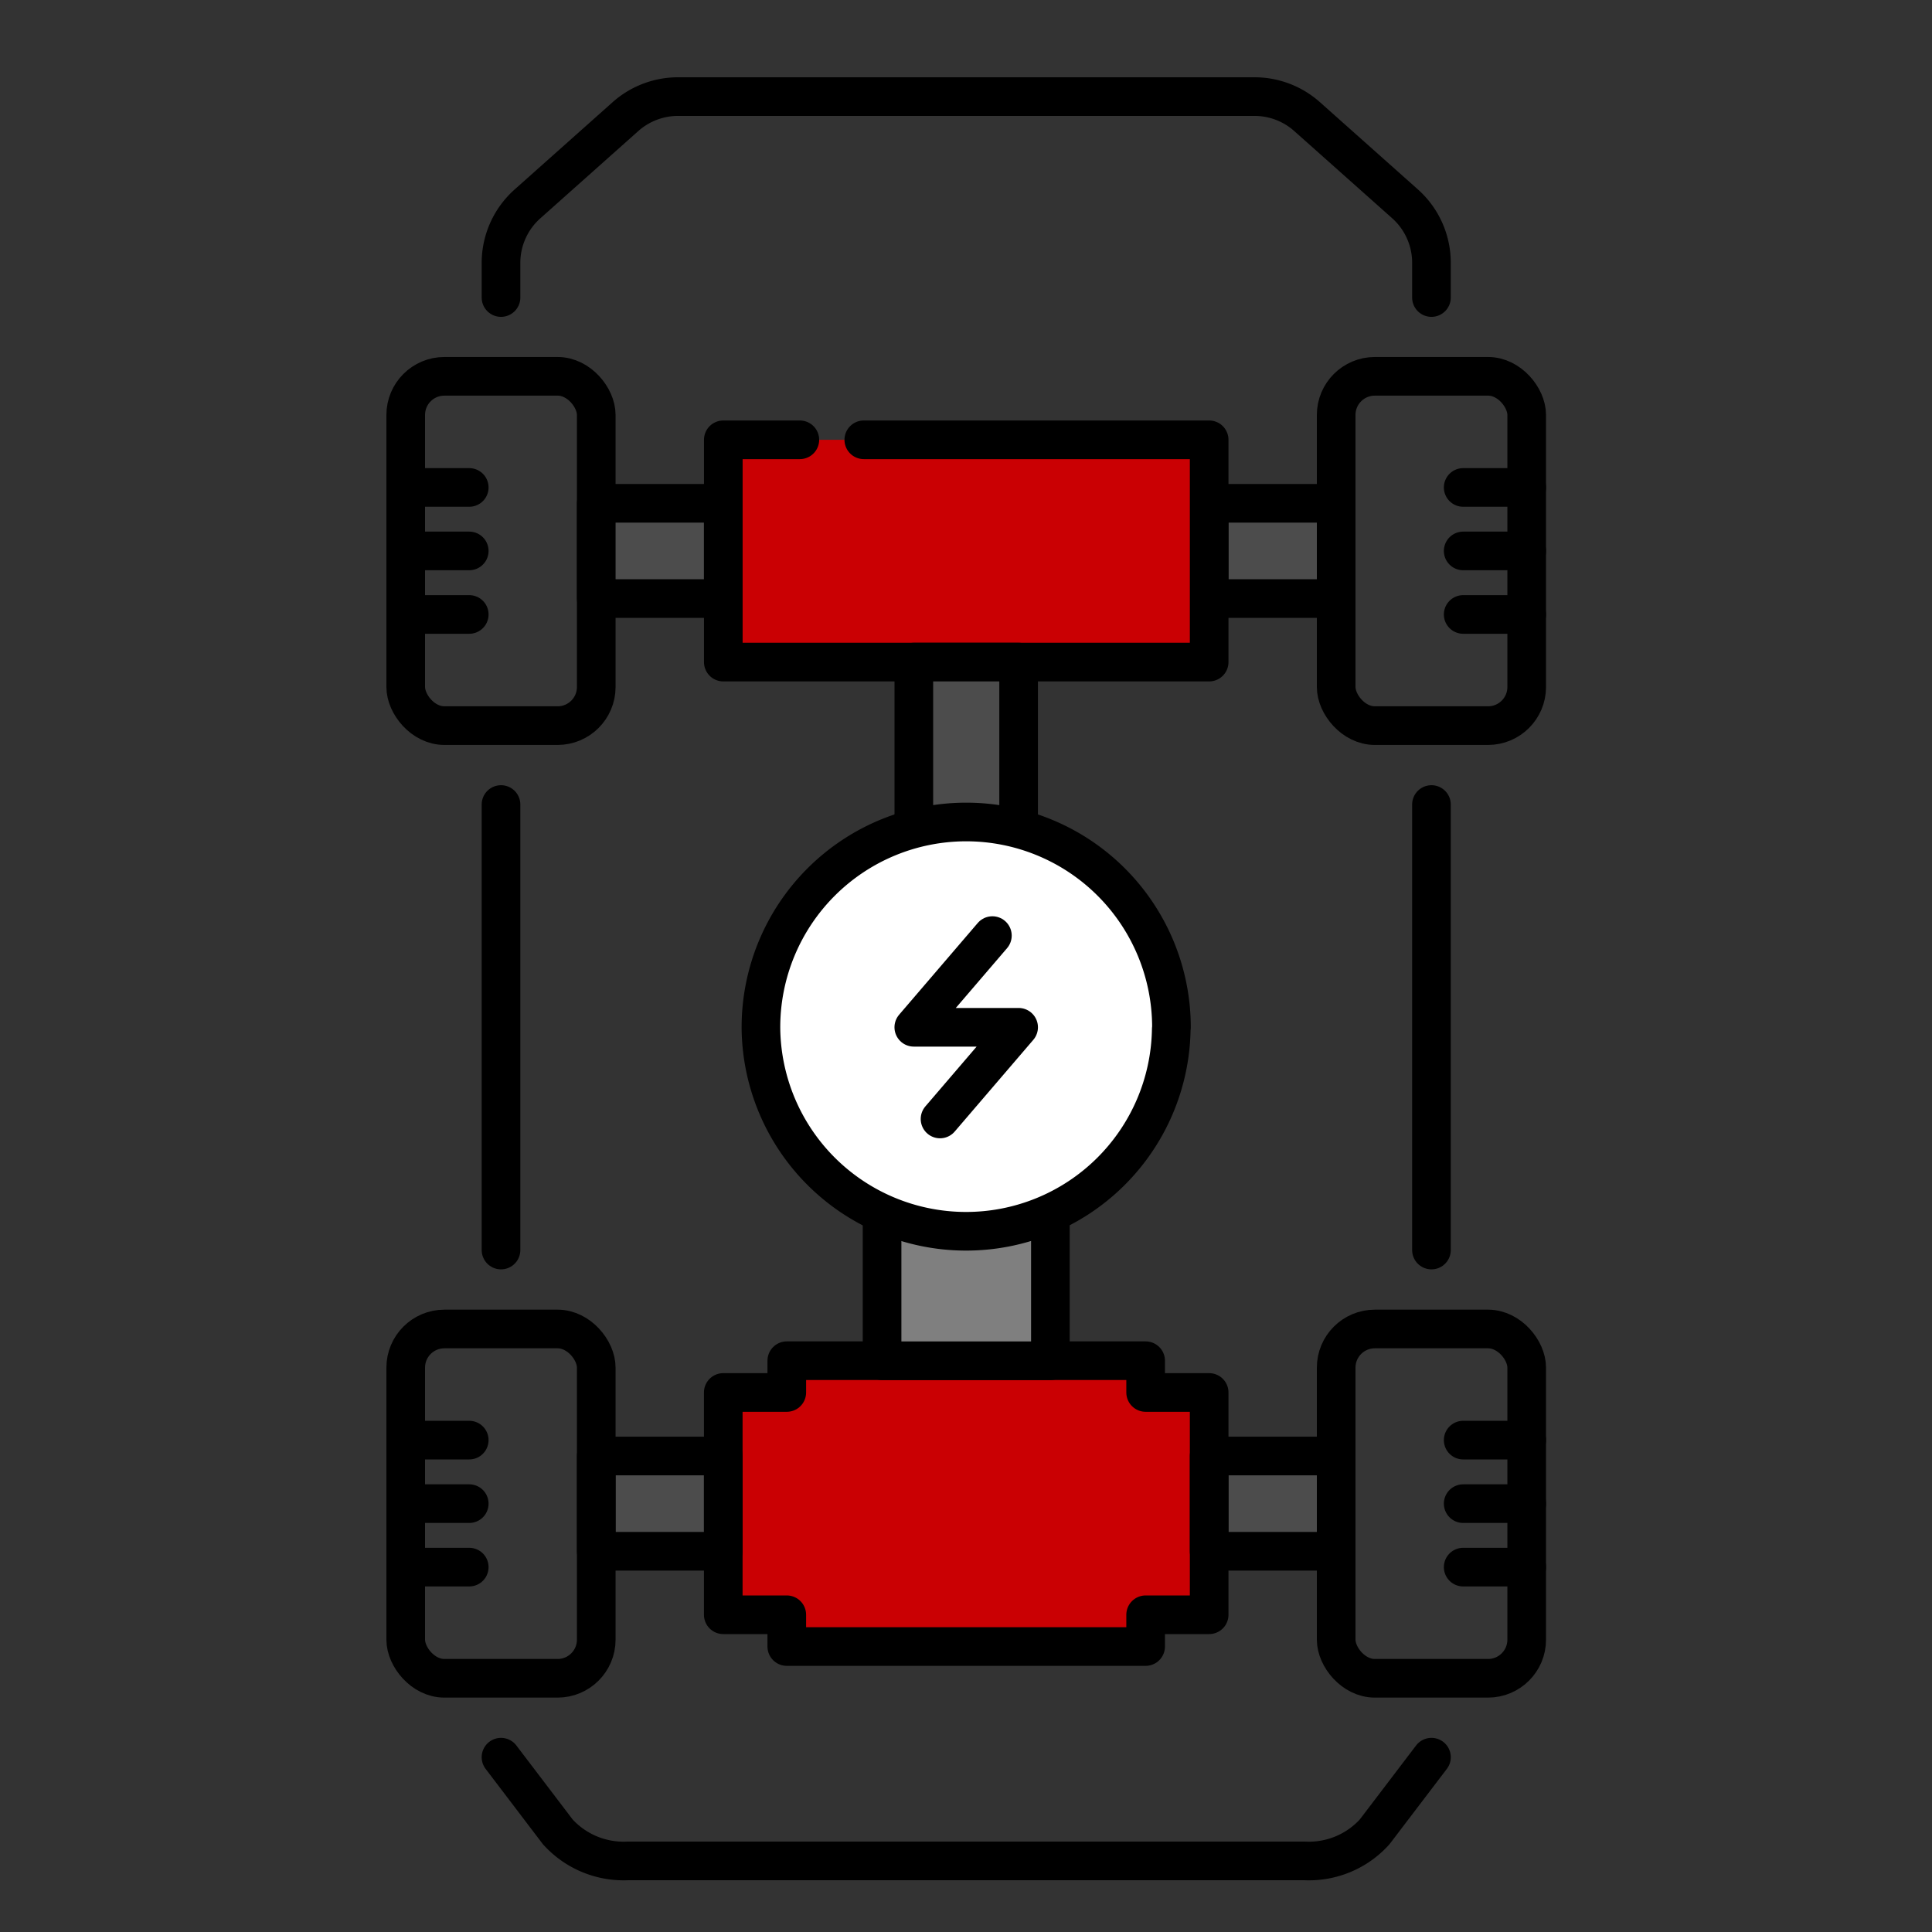
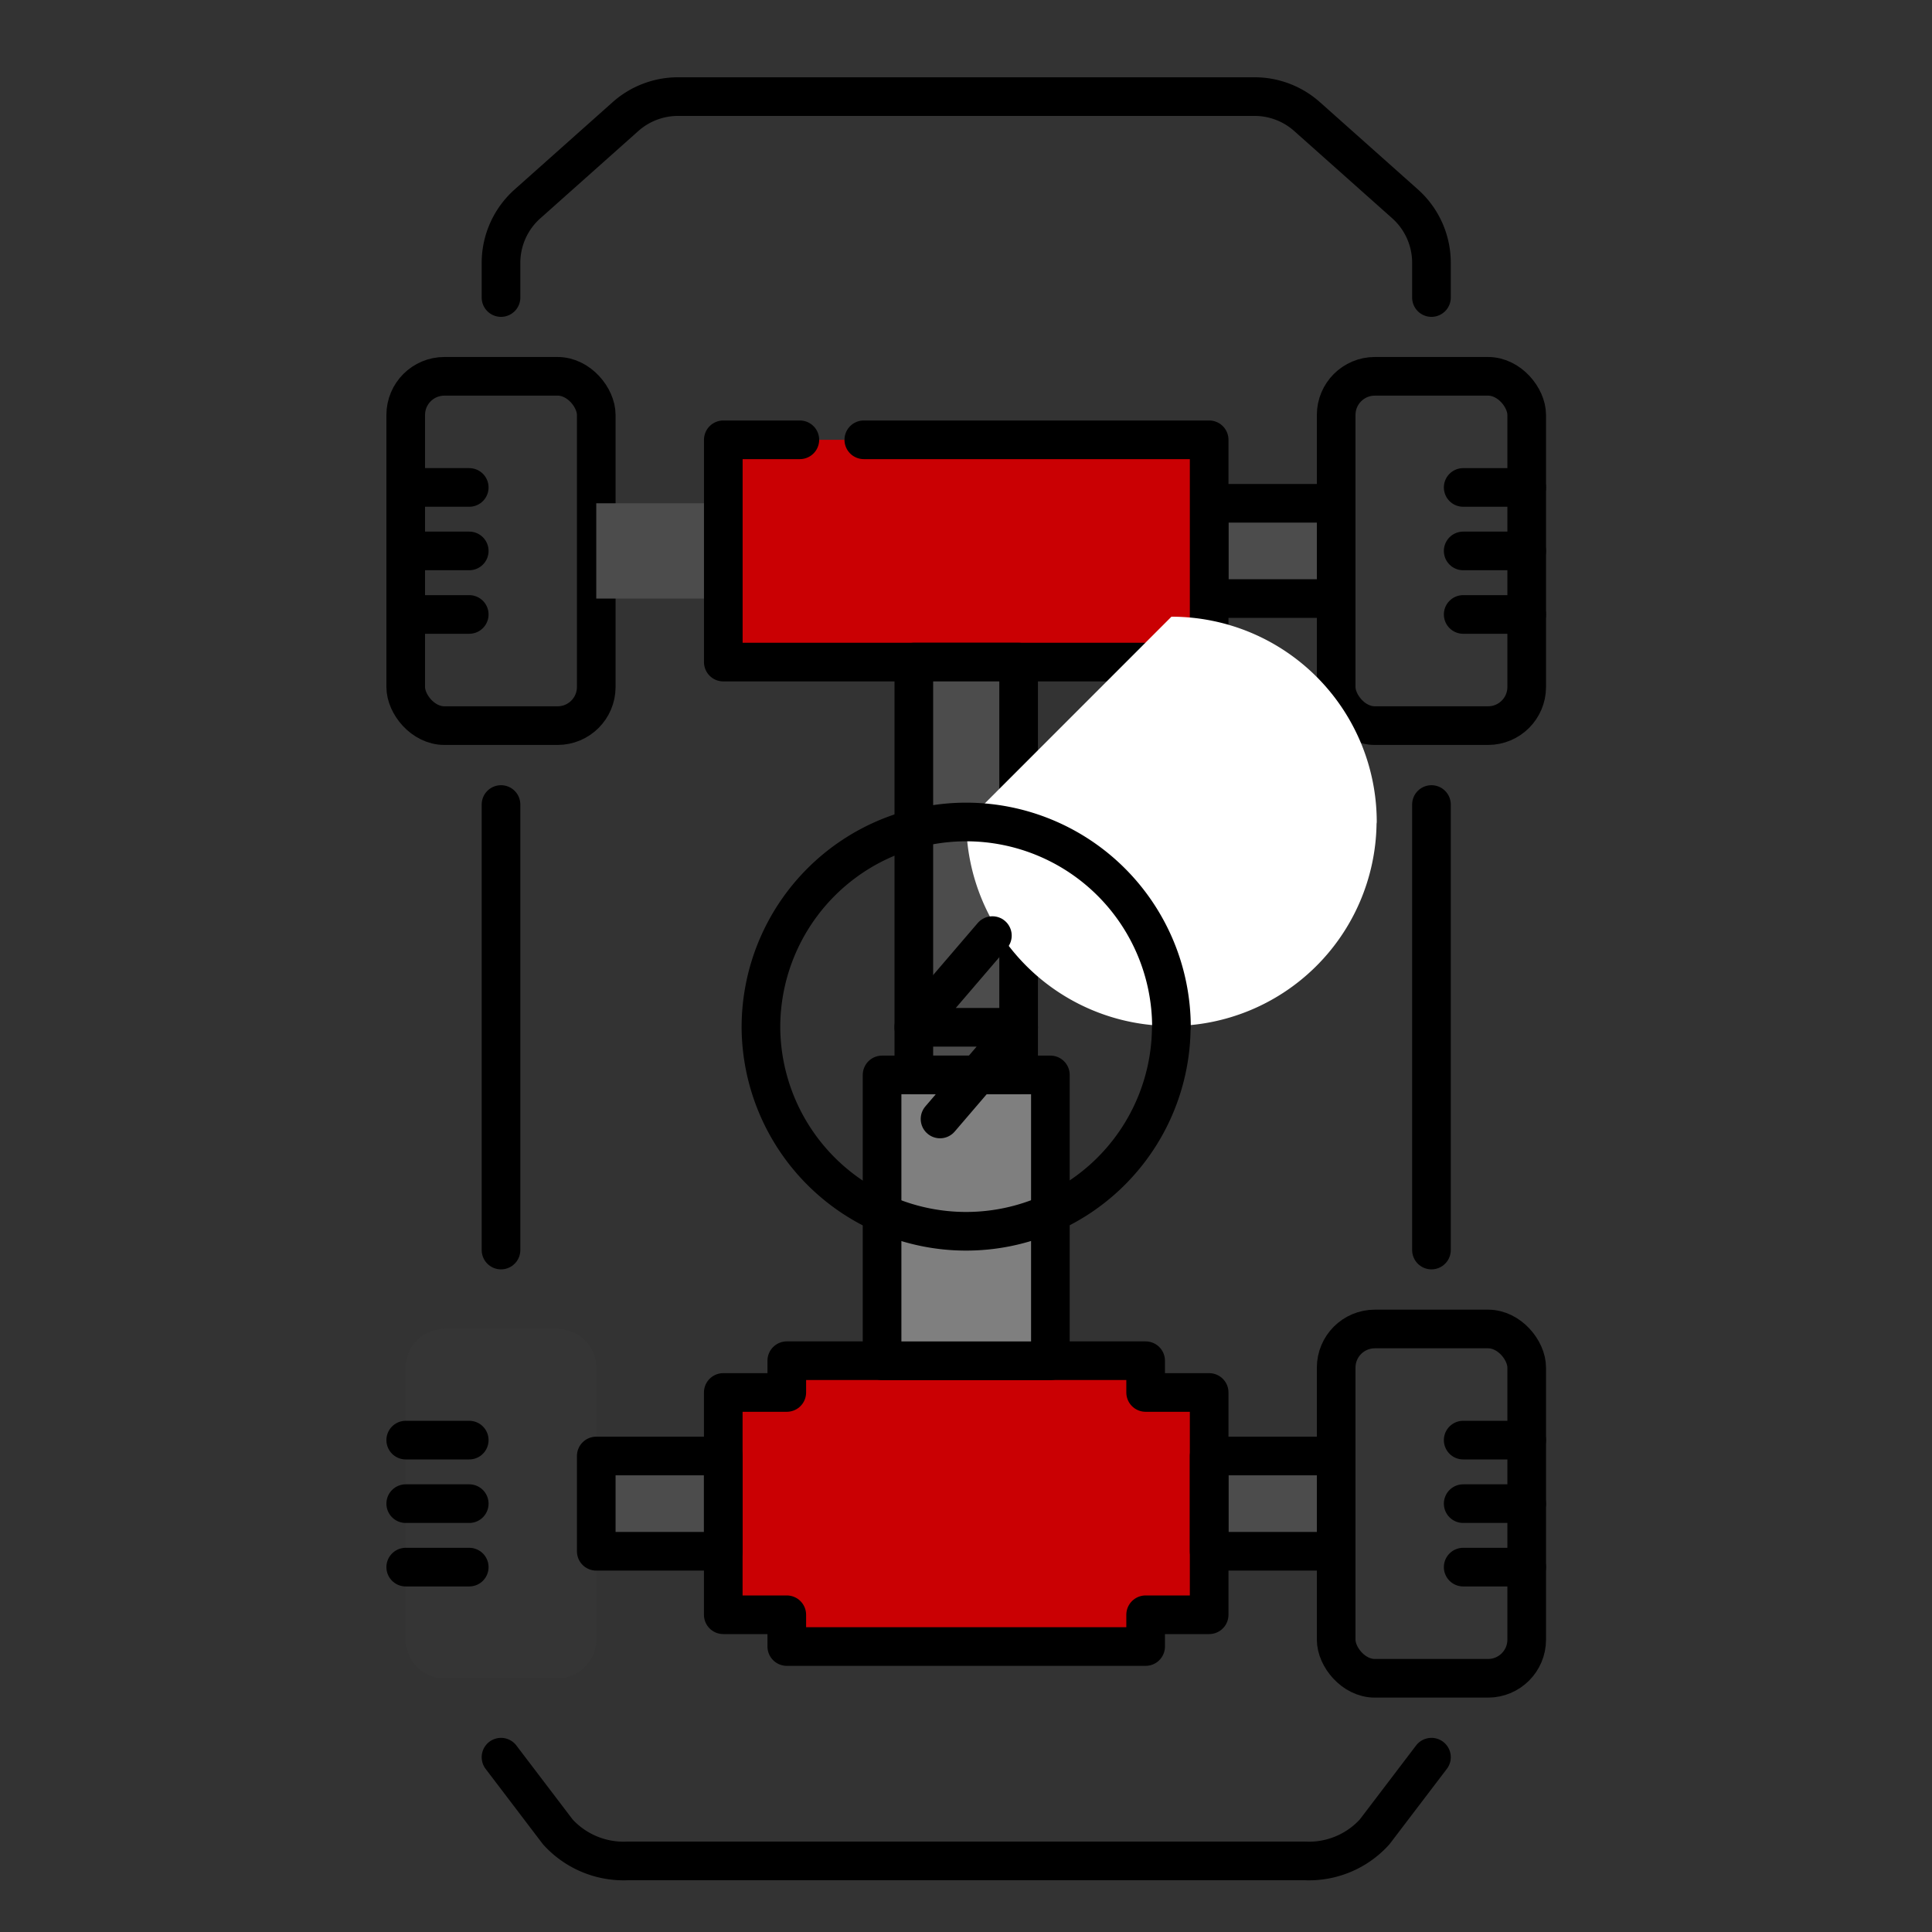
<svg xmlns="http://www.w3.org/2000/svg" width="50" height="50" viewBox="0 0 50 50">
  <rect x="0" y="0" width="50" height="50" fill="#333333" stroke="none" />
  <defs>
    <clipPath id="clip-path">
      <rect id="사각형_154893" data-name="사각형 154893" width="50" height="50" transform="translate(354 295)" fill="none" />
    </clipPath>
    <clipPath id="clip-path-2">
      <rect id="사각형_154911" data-name="사각형 154911" width="30.011" height="46.661" transform="translate(0 0)" fill="none" />
    </clipPath>
  </defs>
  <g id="마스크_그룹_168899" data-name="마스크 그룹 168899" transform="translate(-354 -295)" clip-path="url(#clip-path)">
    <g id="그룹_170580" data-name="그룹 170580" transform="translate(364 297)">
      <g id="그룹_170579" data-name="그룹 170579" clip-path="url(#clip-path-2)">
-         <path id="패스_90295" data-name="패스 90295" d="M4.431,16.779H1.5a1,1,0,0,1-1-1V8.739a1,1,0,0,1,1-1H4.431a1,1,0,0,1,1,1v7.04a1,1,0,0,1-1,1" fill="#353535" />
        <path id="패스_90296" data-name="패스 90296" d="M28.511,16.779H25.58a1,1,0,0,1-1-1V8.739a1,1,0,0,1,1-1h2.931a1,1,0,0,1,1,1v7.04a1,1,0,0,1-1,1" fill="#353535" />
        <path id="패스_90297" data-name="패스 90297" d="M4.431,41.434H1.5a1,1,0,0,1-1-1v-7.04a1,1,0,0,1,1-1H4.431a1,1,0,0,1,1,1v7.04a1,1,0,0,1-1,1" fill="#353535" />
        <path id="패스_90298" data-name="패스 90298" d="M28.511,41.434H25.58a1,1,0,0,1-1-1v-7.04a1,1,0,0,1,1-1h2.931a1,1,0,0,1,1,1v7.04a1,1,0,0,1-1,1" fill="#353535" />
        <rect id="사각형_154894" data-name="사각형 154894" width="4.931" height="9.04" rx="1" transform="translate(0.5 7.739)" fill="none" stroke="#000" stroke-linecap="round" stroke-linejoin="round" stroke-width="1" />
        <rect id="사각형_154895" data-name="사각형 154895" width="4.931" height="9.04" rx="1" transform="translate(24.58 7.739)" fill="none" stroke="#000" stroke-linecap="round" stroke-linejoin="round" stroke-width="1" />
        <rect id="사각형_154896" data-name="사각형 154896" width="3.287" height="2.466" transform="translate(5.431 11.025)" fill="#4c4c4c" />
        <rect id="사각형_154897" data-name="사각형 154897" width="3.287" height="2.466" transform="translate(21.293 11.025)" fill="#4c4c4c" />
        <rect id="사각형_154898" data-name="사각형 154898" width="3.287" height="2.466" transform="translate(5.431 35.681)" fill="#4c4c4c" />
        <rect id="사각형_154899" data-name="사각형 154899" width="3.287" height="2.466" transform="translate(21.293 35.681)" fill="#4c4c4c" />
-         <rect id="사각형_154900" data-name="사각형 154900" width="3.287" height="2.466" transform="translate(5.431 11.025)" fill="none" stroke="#000" stroke-linecap="round" stroke-linejoin="round" stroke-width="1" />
        <rect id="사각형_154901" data-name="사각형 154901" width="3.287" height="2.466" transform="translate(21.293 11.025)" fill="none" stroke="#000" stroke-linecap="round" stroke-linejoin="round" stroke-width="1" />
        <rect id="사각형_154902" data-name="사각형 154902" width="12.574" height="5.753" transform="translate(8.719 9.382)" fill="#ca0003" />
        <path id="패스_90299" data-name="패스 90299" d="M19.649,34.037v-.822H10.362v.822H8.718V39.79h1.644v.822h9.287V39.79h1.644V34.037Z" fill="#ca0003" />
        <path id="패스_90300" data-name="패스 90300" d="M10.7,9.382H8.719v5.753H21.293V9.382H12.355" fill="none" stroke="#000" stroke-linecap="round" stroke-linejoin="round" stroke-width="1" />
-         <rect id="사각형_154903" data-name="사각형 154903" width="4.931" height="9.04" rx="1" transform="translate(0.5 32.394)" fill="none" stroke="#000" stroke-linecap="round" stroke-linejoin="round" stroke-width="1" />
        <rect id="사각형_154904" data-name="사각형 154904" width="4.931" height="9.04" rx="1" transform="translate(24.58 32.394)" fill="none" stroke="#000" stroke-linecap="round" stroke-linejoin="round" stroke-width="1" />
        <rect id="사각형_154905" data-name="사각형 154905" width="3.287" height="2.466" transform="translate(5.431 35.681)" fill="none" stroke="#000" stroke-linecap="round" stroke-linejoin="round" stroke-width="1" />
        <rect id="사각형_154906" data-name="사각형 154906" width="3.287" height="2.466" transform="translate(21.293 35.681)" fill="none" stroke="#000" stroke-linecap="round" stroke-linejoin="round" stroke-width="1" />
        <path id="패스_90301" data-name="패스 90301" d="M19.649,34.037v-.822H10.362v.822H8.718V39.79h1.644v.822h9.287V39.79h1.644V34.037Z" fill="none" stroke="#000" stroke-linecap="round" stroke-linejoin="round" stroke-width="1" />
        <rect id="사각형_154907" data-name="사각형 154907" width="2.712" height="10.684" transform="translate(13.65 15.135)" fill="#4c4c4c" />
        <rect id="사각형_154908" data-name="사각형 154908" width="4.356" height="7.397" transform="translate(12.828 25.819)" fill="#7f7f7f" />
        <rect id="사각형_154909" data-name="사각형 154909" width="2.712" height="10.684" transform="translate(13.65 15.135)" fill="none" stroke="#000" stroke-linecap="round" stroke-linejoin="round" stroke-width="1" />
        <rect id="사각형_154910" data-name="사각형 154910" width="4.356" height="7.397" transform="translate(12.828 25.819)" fill="none" stroke="#000" stroke-linecap="round" stroke-linejoin="round" stroke-width="1" />
        <line id="선_887" data-name="선 887" x2="1.644" transform="translate(0.5 12.258)" fill="none" stroke="#000" stroke-linecap="round" stroke-linejoin="round" stroke-width="1" />
        <line id="선_888" data-name="선 888" x2="1.644" transform="translate(0.5 13.902)" fill="none" stroke="#000" stroke-linecap="round" stroke-linejoin="round" stroke-width="1" />
        <line id="선_889" data-name="선 889" x2="1.644" transform="translate(0.5 10.615)" fill="none" stroke="#000" stroke-linecap="round" stroke-linejoin="round" stroke-width="1" />
        <line id="선_890" data-name="선 890" x2="1.644" transform="translate(27.867 12.258)" fill="none" stroke="#000" stroke-linecap="round" stroke-linejoin="round" stroke-width="1" />
        <line id="선_891" data-name="선 891" x2="1.644" transform="translate(27.867 13.902)" fill="none" stroke="#000" stroke-linecap="round" stroke-linejoin="round" stroke-width="1" />
        <line id="선_892" data-name="선 892" x2="1.644" transform="translate(27.867 10.615)" fill="none" stroke="#000" stroke-linecap="round" stroke-linejoin="round" stroke-width="1" />
        <line id="선_893" data-name="선 893" x2="1.644" transform="translate(0.5 36.914)" fill="none" stroke="#000" stroke-linecap="round" stroke-linejoin="round" stroke-width="1" />
        <line id="선_894" data-name="선 894" x2="1.644" transform="translate(0.5 38.557)" fill="none" stroke="#000" stroke-linecap="round" stroke-linejoin="round" stroke-width="1" />
        <line id="선_895" data-name="선 895" x2="1.644" transform="translate(0.5 35.27)" fill="none" stroke="#000" stroke-linecap="round" stroke-linejoin="round" stroke-width="1" />
        <line id="선_896" data-name="선 896" x2="1.644" transform="translate(27.867 36.914)" fill="none" stroke="#000" stroke-linecap="round" stroke-linejoin="round" stroke-width="1" />
        <line id="선_897" data-name="선 897" x2="1.644" transform="translate(27.867 38.557)" fill="none" stroke="#000" stroke-linecap="round" stroke-linejoin="round" stroke-width="1" />
        <line id="선_898" data-name="선 898" x2="1.644" transform="translate(27.867 35.27)" fill="none" stroke="#000" stroke-linecap="round" stroke-linejoin="round" stroke-width="1" />
-         <path id="패스_90302" data-name="패스 90302" d="M15.006,19.273a5.313,5.313,0,0,0-5.313,5.313l0,.025a5.31,5.31,0,0,0,10.619.031c0-.019.005-.036.005-.056a5.313,5.313,0,0,0-5.313-5.313" fill="#fff" />
+         <path id="패스_90302" data-name="패스 90302" d="M15.006,19.273l0,.025a5.31,5.31,0,0,0,10.619.031c0-.019.005-.036.005-.056a5.313,5.313,0,0,0-5.313-5.313" fill="#fff" />
        <path id="패스_90303" data-name="패스 90303" d="M15.006,19.273a5.313,5.313,0,0,0-5.313,5.313l0,.025a5.31,5.31,0,0,0,10.619.031c0-.019.005-.036.005-.056A5.313,5.313,0,0,0,15.006,19.273Z" fill="none" stroke="#000" stroke-linecap="round" stroke-linejoin="round" stroke-width="1" />
        <path id="패스_90304" data-name="패스 90304" d="M14.328,26.959l2.034-2.373H13.649l2.034-2.373" fill="none" stroke="#000" stroke-linecap="round" stroke-linejoin="round" stroke-width="1" />
        <path id="패스_90305" data-name="패스 90305" d="M27.046,5.7V4.8a2.044,2.044,0,0,0-.684-1.525l-2.538-2.26A2.043,2.043,0,0,0,22.466.5H7.546a2.047,2.047,0,0,0-1.359.518L3.65,3.278A2.044,2.044,0,0,0,2.966,4.8V5.7" fill="none" stroke="#000" stroke-linecap="round" stroke-linejoin="round" stroke-width="1" />
        <path id="패스_90306" data-name="패스 90306" d="M27.046,43.476l-1.471,1.933a2.293,2.293,0,0,1-1.812.751H6.249a2.3,2.3,0,0,1-1.813-.751l-1.47-1.933" fill="none" stroke="#000" stroke-linecap="round" stroke-linejoin="round" stroke-width="1" />
        <line id="선_899" data-name="선 899" y2="11.53" transform="translate(2.966 18.821)" fill="none" stroke="#000" stroke-linecap="round" stroke-linejoin="round" stroke-width="1" />
        <line id="선_900" data-name="선 900" y2="11.53" transform="translate(27.046 18.821)" fill="none" stroke="#000" stroke-linecap="round" stroke-linejoin="round" stroke-width="1" />
      </g>
    </g>
  </g>
</svg>